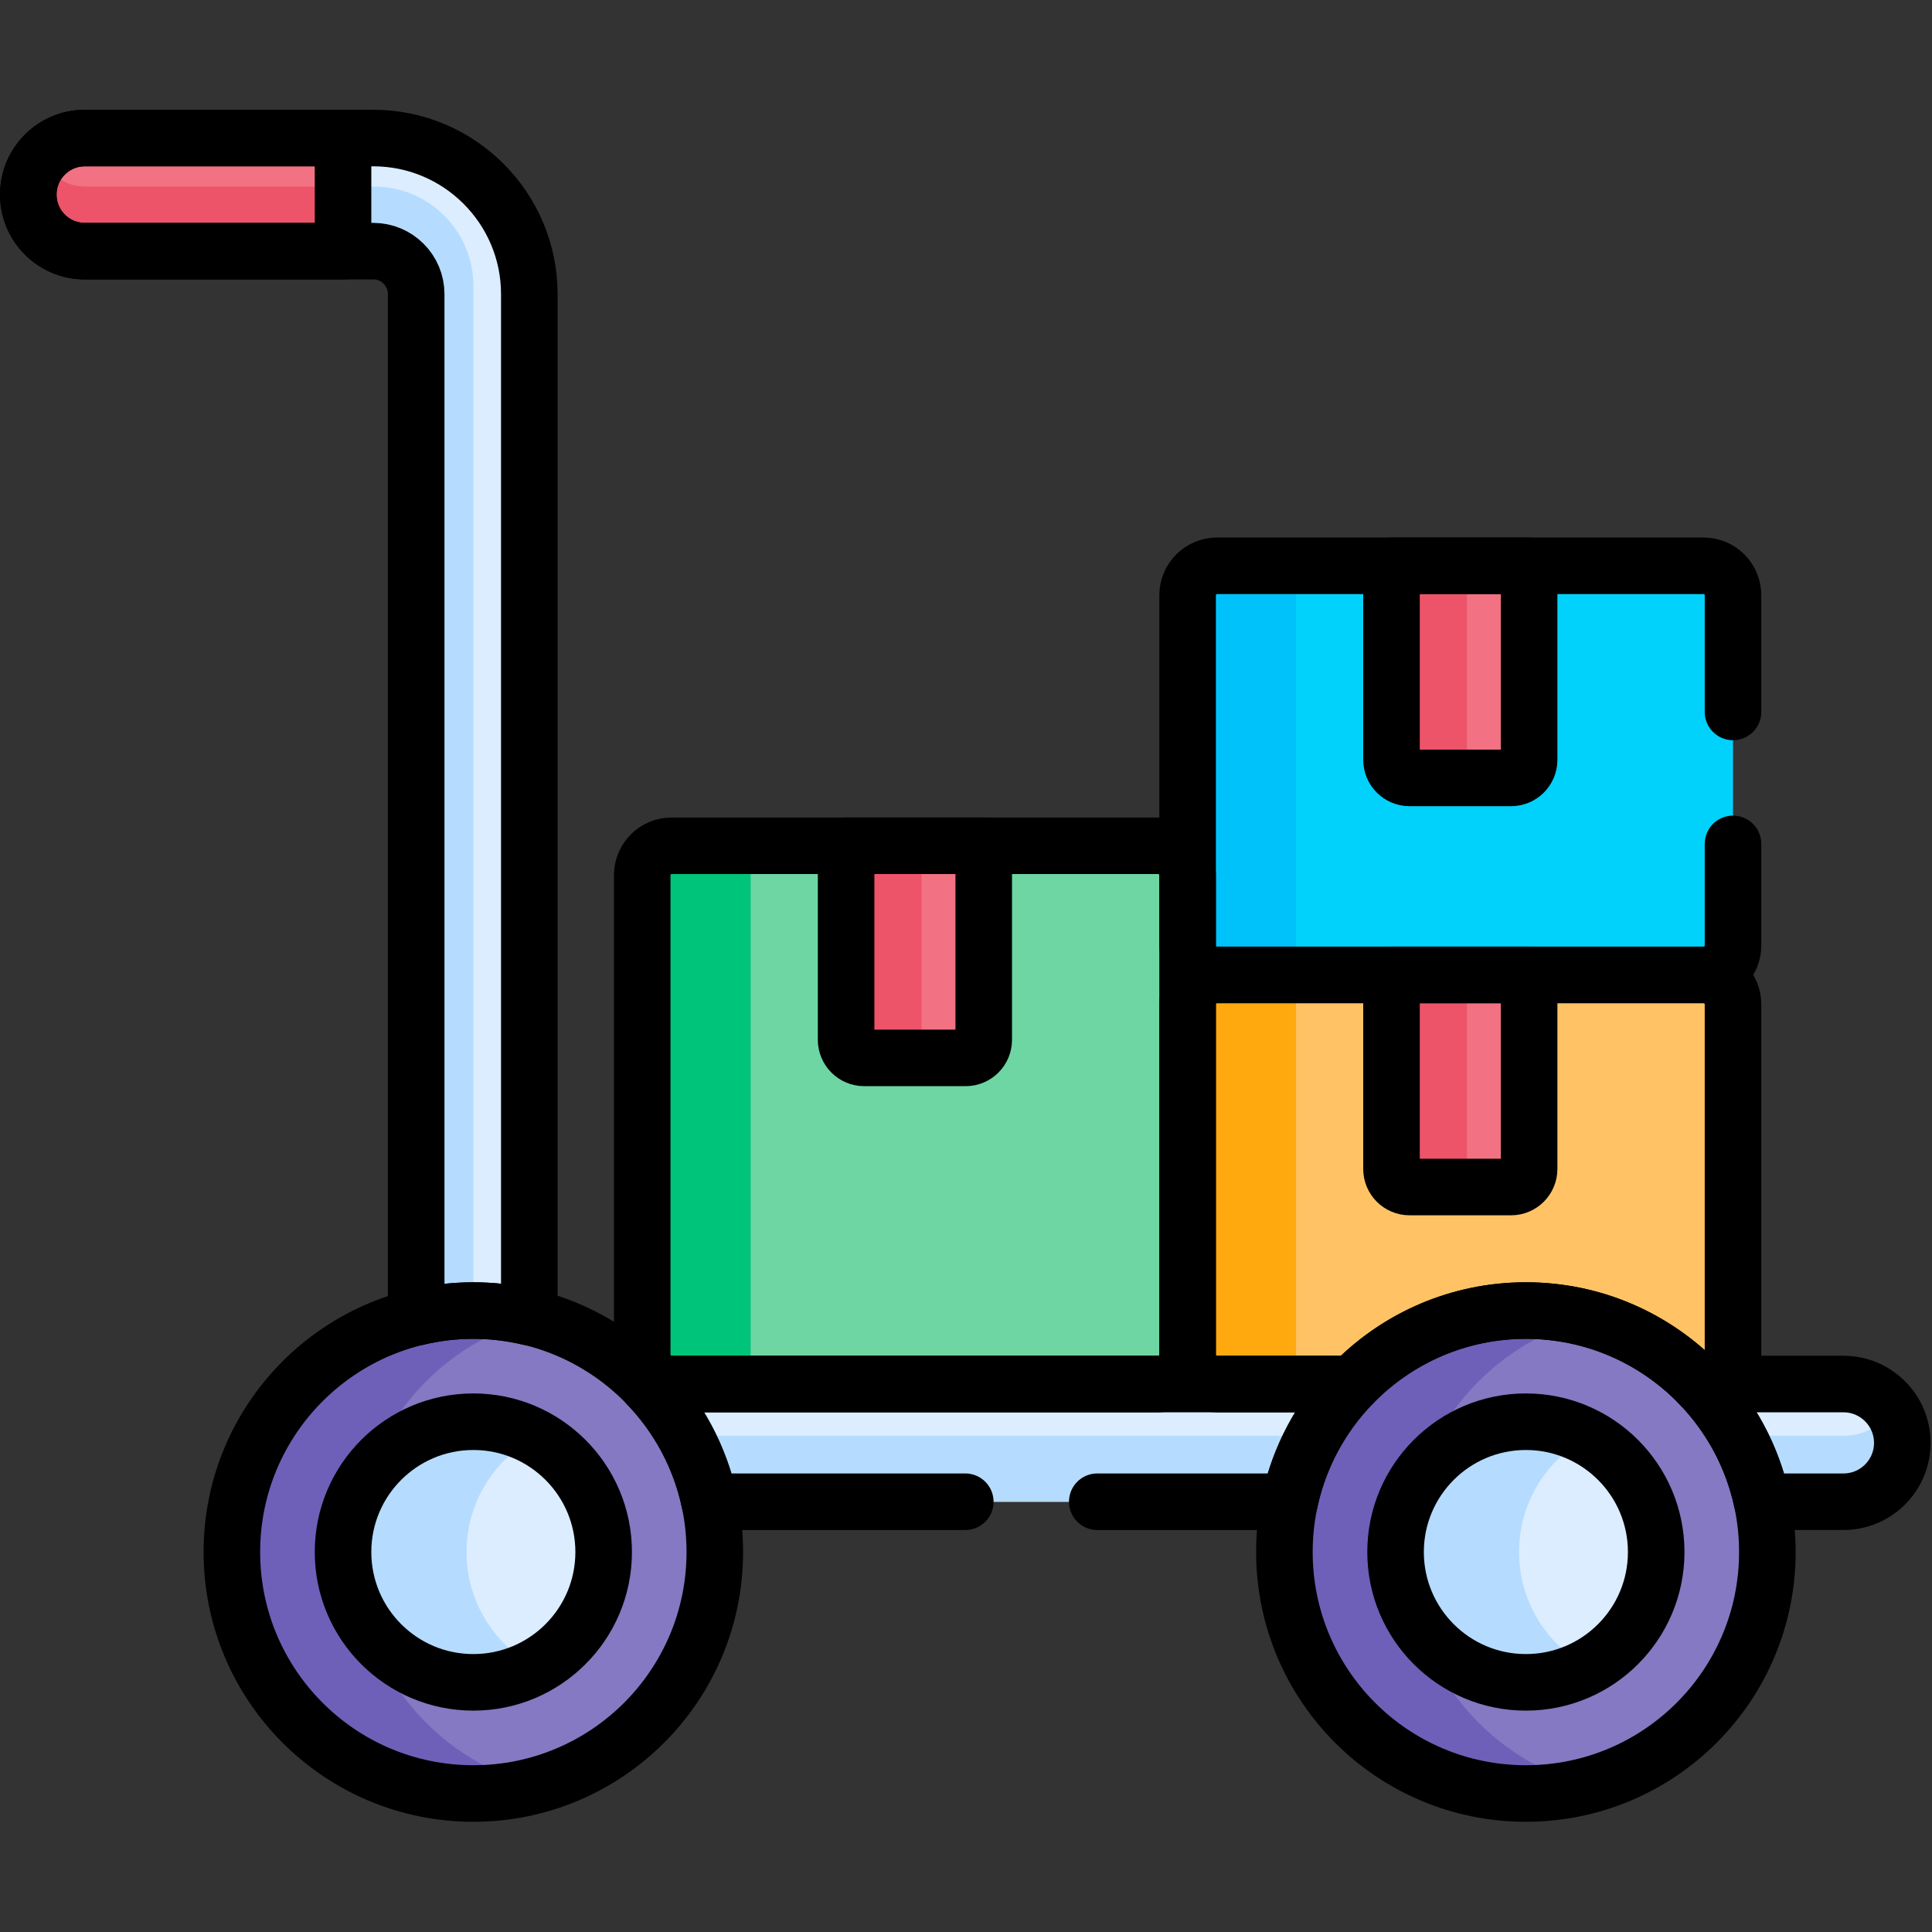
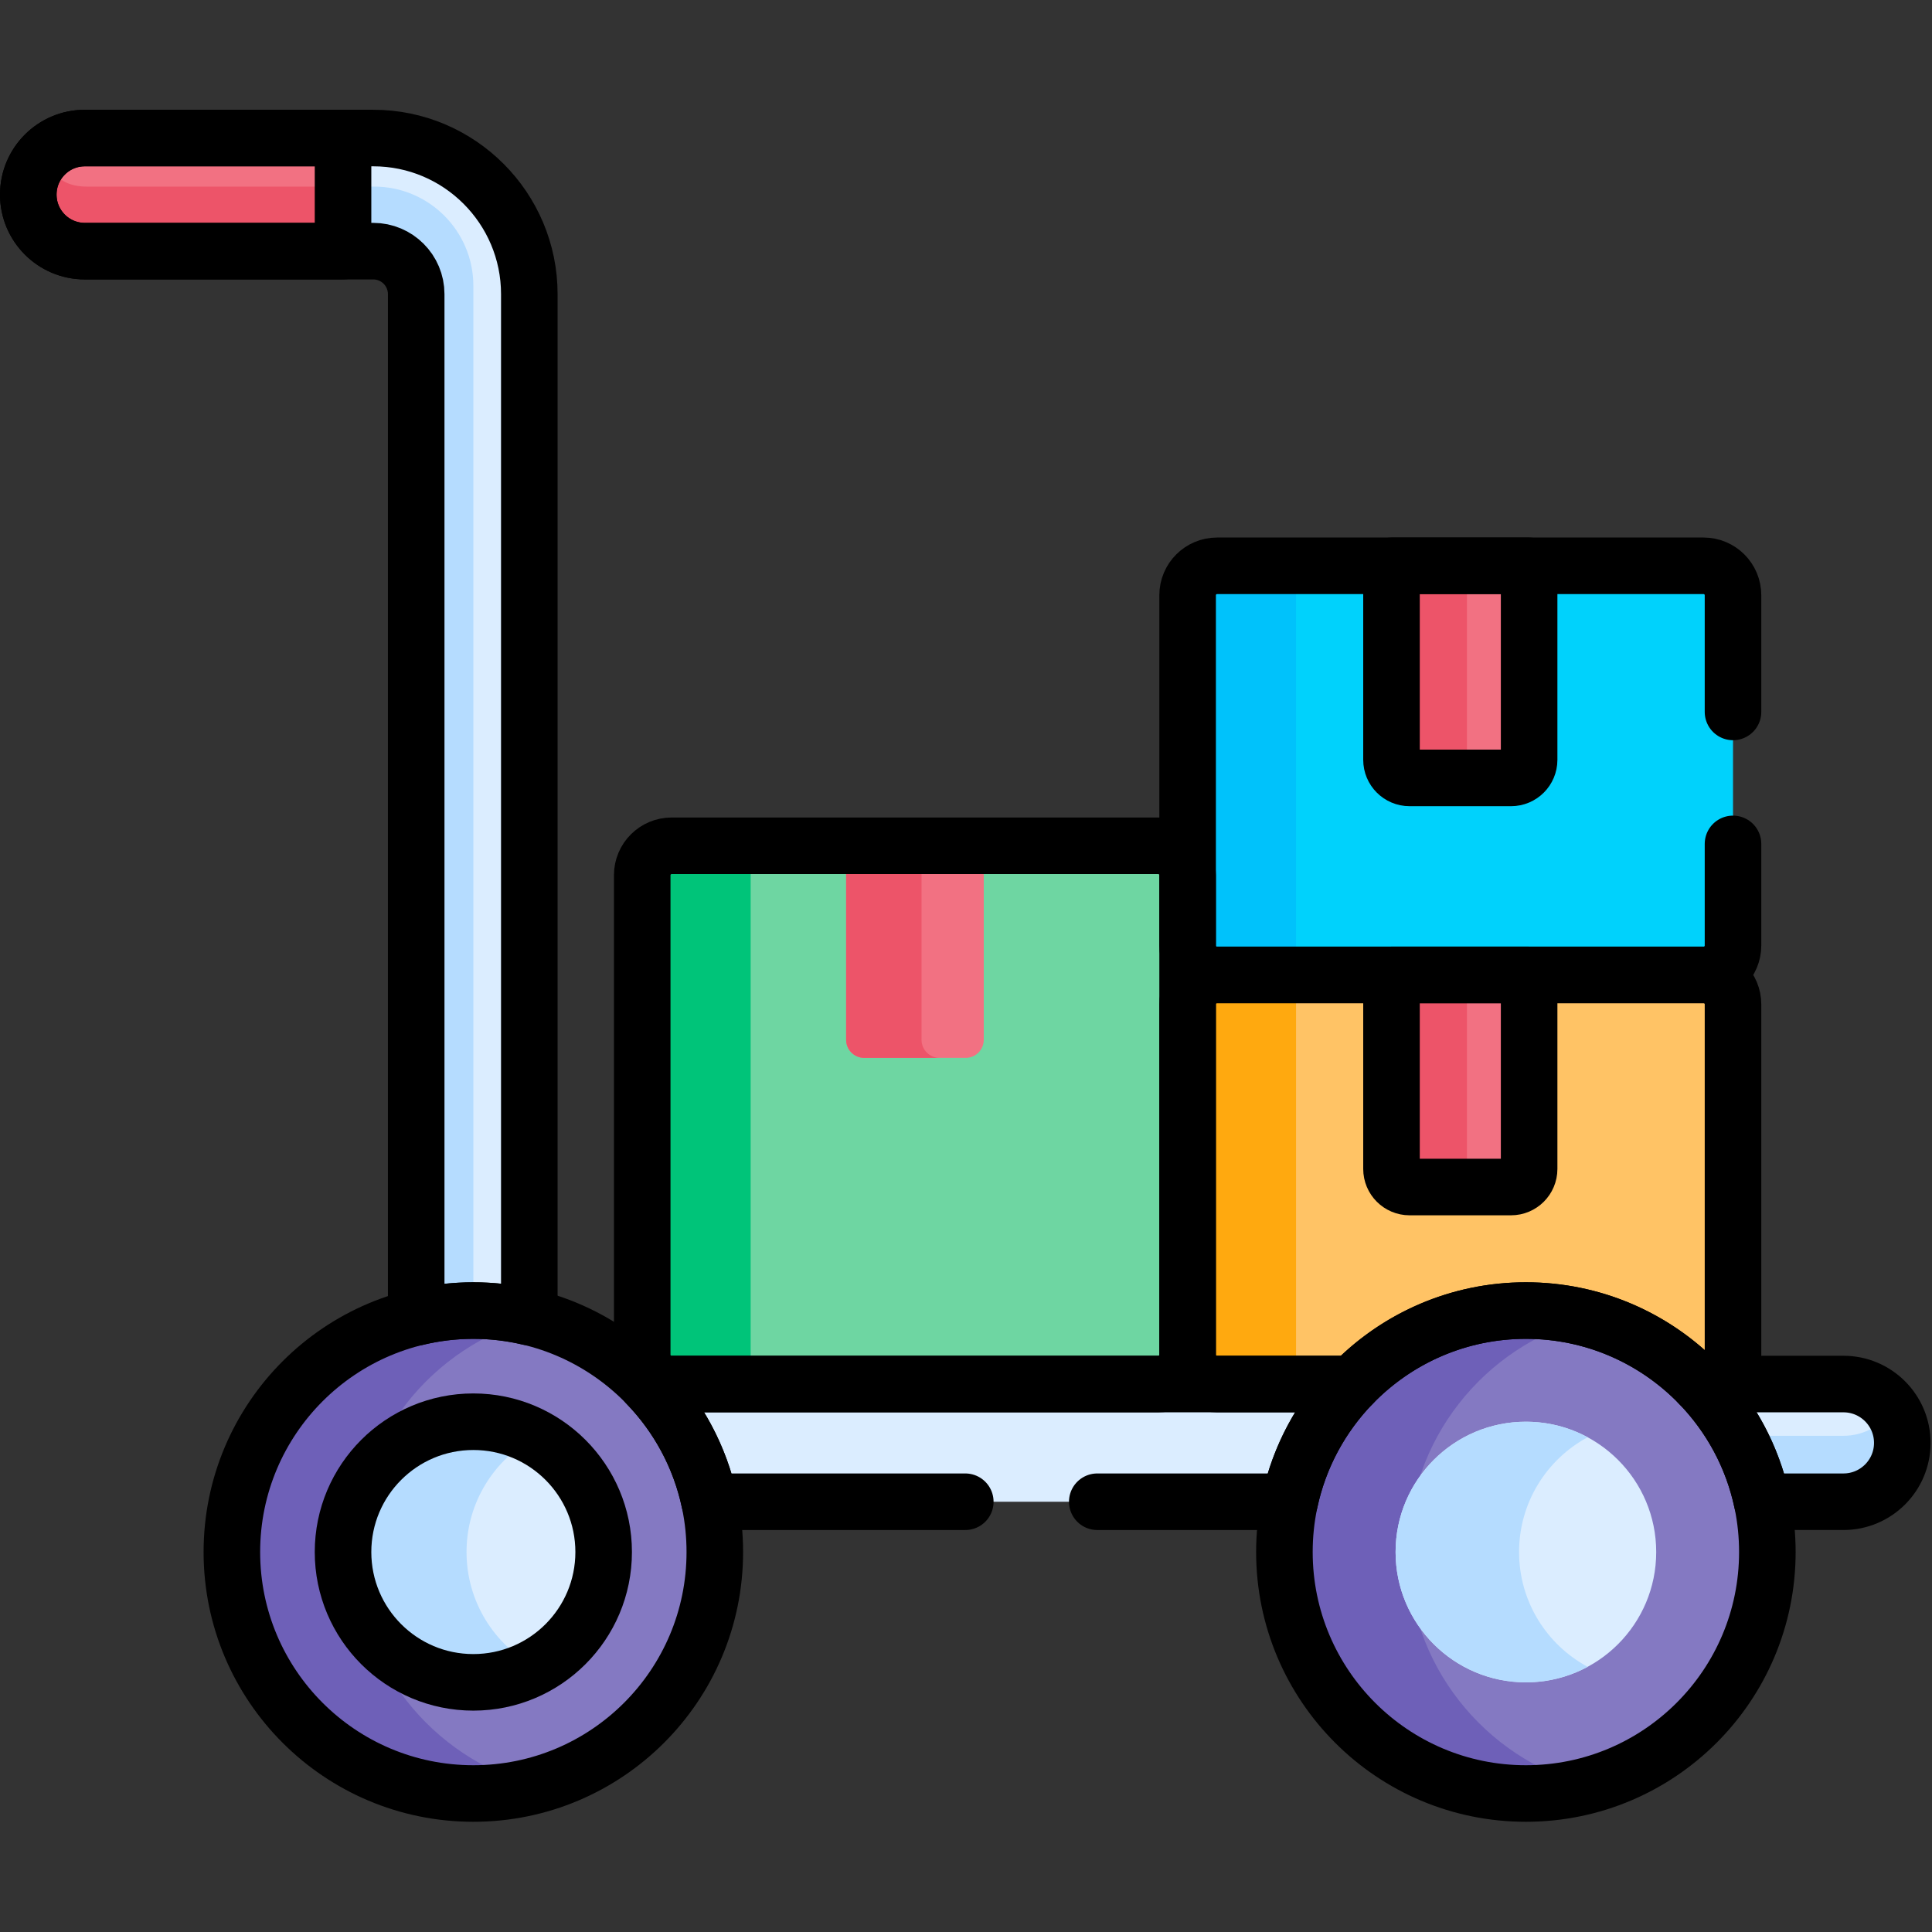
<svg xmlns="http://www.w3.org/2000/svg" width="100%" height="100%" viewBox="0 0 683 683" version="1.1" xml:space="preserve" style="fill-rule:evenodd;clip-rule:evenodd;stroke-linecap:round;stroke-linejoin:round;stroke-miterlimit:10;">
  <rect x="0" y="0" width="683" height="683" fill="#333333" stroke="none" />
  <g id="g1803" transform="matrix(1.333,0,0,-1.333,0,682.667)">
    <g id="g1805">
      <g id="g1807">
        <clipPath id="_clip1">
          <rect x="0" y="0" width="512" height="512" />
        </clipPath>
        <g clip-path="url(#_clip1)">
          <g id="g1813" transform="matrix(1,0,0,1,488.899,145.072)">
            <path id="path1815" d="M0,0L-38.241,0L-38.929,-2.929L-25.179,-29.762L-21.582,-31.213L0,-31.213C8.619,-31.213 15.606,-24.226 15.606,-15.606C15.606,-6.987 8.619,0 0,0" style="fill:rgb(219,237,255);fill-rule:nonzero;" />
          </g>
          <g id="g1817" transform="matrix(1,0,0,1,171.518,145.072)">
            <path id="path1819" d="M0,0L-2.298,-3.762L10.202,-31.213L170.521,-31.213L174.786,-29.345L189.202,-2.012L187.18,0L0,0Z" style="fill:rgb(219,237,255);fill-rule:nonzero;" />
          </g>
          <g id="g1821" transform="matrix(1,0,0,1,488.899,131.347)">
            <path id="path1823" d="M0,0L-33.396,0L-25.179,-16.037L-21.582,-17.488L0,-17.488C8.619,-17.488 15.606,-10.501 15.606,-1.881C15.606,1.359 14.618,4.368 12.928,6.863C10.121,2.722 5.379,0 0,0" style="fill:rgb(181,220,255);fill-rule:nonzero;" />
          </g>
          <g id="g1825" transform="matrix(1,0,0,1,173.758,131.347)">
-             <path id="path1827" d="M0,0L7.963,-17.488L168.281,-17.488L172.547,-15.62L180.785,0L0,0Z" style="fill:rgb(181,220,255);fill-rule:nonzero;" />
-           </g>
+             </g>
          <g id="g1829" transform="matrix(1,0,0,1,98.998,475.52)">
            <path id="path1831" d="M0,0L-8.02,0L-11.985,-2.752L-11.985,-26.752L-8.02,-30L0,-30C6.277,-30 11.384,-35.106 11.384,-41.384L11.384,-312.78L14.973,-314.293L38.39,-314.293L41.384,-312.708L41.384,-41.384C41.384,-18.564 22.819,0 0,0" style="fill:rgb(219,237,255);fill-rule:nonzero;" />
          </g>
          <g id="g1833" transform="matrix(1,0,0,1,125.538,436.318)">
            <path id="path1835" d="M0,0C0,14.539 -11.786,26.325 -26.325,26.325L-38.525,26.325L-38.525,12.45L-34.56,9.202L-26.54,9.202C-20.263,9.202 -15.156,4.096 -15.156,-2.182L-15.156,-273.578L-11.567,-275.091L0,-275.091L0,0Z" style="fill:rgb(181,220,255);fill-rule:nonzero;" />
          </g>
          <g id="g1837" transform="matrix(1,0,0,1,307.169,287.822)">
            <path id="path1839" d="M0,0L-46.271,0L-47.781,-2.762L-80.448,-2.762L-82.771,0L-129.042,0C-133.35,0 -136.842,-3.492 -136.842,-7.799L-136.842,-134.951C-136.842,-139.258 -133.35,-142.75 -129.042,-142.75L0,-142.75C4.308,-142.75 7.799,-139.258 7.799,-134.951L7.799,-7.799C7.799,-3.492 4.308,0 0,0" style="fill:rgb(110,214,162);fill-rule:nonzero;" />
          </g>
          <g id="g1841" transform="matrix(1,0,0,1,199.077,152.871)">
            <path id="path1843" d="M0,0L0,127.151C0,131.458 3.492,134.951 7.8,134.951L-20.95,134.951C-25.258,134.951 -28.75,131.458 -28.75,127.151L-28.75,0C-28.75,-4.307 -25.258,-7.799 -20.95,-7.799L7.8,-7.799C3.492,-7.799 0,-4.307 0,0" style="fill:rgb(0,196,121);fill-rule:nonzero;" />
          </g>
          <g id="g1845" transform="matrix(1,0,0,1,451.81,362.072)">
            <path id="path1847" d="M0,0L-46.271,0L-52.047,-3.804L-79.547,-3.804L-82.771,0L-129.042,0C-133.35,0 -136.842,-3.492 -136.842,-7.799L-136.842,-100.701C-136.842,-105.008 -133.35,-108.5 -129.042,-108.5L0,-108.5C4.308,-108.5 7.799,-105.008 7.799,-100.701L7.799,-7.799C7.799,-3.492 4.308,0 0,0" style="fill:rgb(0,210,252);fill-rule:nonzero;" />
          </g>
          <g id="g1849" transform="matrix(1,0,0,1,343.718,261.371)">
            <path id="path1851" d="M0,0L0,92.901C0,97.208 3.492,100.701 7.8,100.701L-20.95,100.701C-25.258,100.701 -28.75,97.208 -28.75,92.901L-28.75,0C-28.75,-4.308 -25.258,-7.799 -20.95,-7.799L7.8,-7.799C3.492,-7.799 0,-4.308 0,0" style="fill:rgb(0,194,251);fill-rule:nonzero;" />
          </g>
          <g id="g1853" transform="matrix(1,0,0,1,224.397,287.822)">
            <path id="path1855" d="M0,0L0,-51.452C0,-54.102 2.148,-56.25 4.799,-56.25L31.702,-56.25C34.353,-56.25 36.5,-54.102 36.5,-51.452L36.5,0L0,0Z" style="fill:rgb(242,113,130);fill-rule:nonzero;" />
          </g>
          <g id="g1857" transform="matrix(1,0,0,1,451.81,253.572)">
            <path id="path1859" d="M0,0L-46.271,0L-50.922,-3.012L-79.172,-3.012L-82.771,0L-129.042,0C-133.35,0 -136.842,-3.492 -136.842,-7.799L-136.842,-100.701C-136.842,-105.008 -133.35,-108.5 -129.042,-108.5L-93.112,-108.5L-91.089,-110.512L-4.755,-110.512L-1.151,-108.5L0,-108.5C4.308,-108.5 7.8,-105.008 7.8,-100.701L7.8,-7.799C7.8,-3.492 4.308,0 0,0" style="fill:rgb(255,195,101);fill-rule:nonzero;" />
          </g>
          <g id="g1861" transform="matrix(1,0,0,1,343.718,152.871)">
            <path id="path1863" d="M0,0L0,92.901C0,97.208 3.492,100.701 7.8,100.701L-20.95,100.701C-25.258,100.701 -28.75,97.208 -28.75,92.901L-28.75,0C-28.75,-4.308 -25.258,-7.799 -20.95,-7.799L7.8,-7.799C3.492,-7.799 0,-4.308 0,0" style="fill:rgb(255,169,15);fill-rule:nonzero;" />
          </g>
          <g id="g1865" transform="matrix(1,0,0,1,369.039,253.572)">
            <path id="path1867" d="M0,0L0,-51.452C0,-54.102 2.147,-56.25 4.798,-56.25L31.701,-56.25C34.352,-56.25 36.5,-54.102 36.5,-51.452L36.5,0L0,0Z" style="fill:rgb(242,113,130);fill-rule:nonzero;" />
          </g>
          <g id="g1869" transform="matrix(1,0,0,1,369.039,253.572)">
            <path id="path1871" d="M0,0L0,-51.452C0,-54.102 2.147,-56.25 4.798,-56.25L31.701,-56.25C34.352,-56.25 36.5,-54.102 36.5,-51.452L36.5,0L0,0Z" style="fill:rgb(242,113,130);fill-rule:nonzero;" />
          </g>
          <g id="g1873" transform="matrix(1,0,0,1,369.039,362.071)">
            <path id="path1875" d="M0,0L0,-51.452C0,-54.102 2.147,-56.25 4.798,-56.25L31.701,-56.25C34.352,-56.25 36.5,-54.102 36.5,-51.452L36.5,0L0,0Z" style="fill:rgb(242,113,130);fill-rule:nonzero;" />
          </g>
          <g id="g1877" transform="matrix(1,0,0,1,244.397,236.37)">
            <path id="path1879" d="M0,0L0,51.452L-20,51.452L-20,0C-20,-2.65 -17.852,-4.798 -15.201,-4.798L4.799,-4.798C2.148,-4.798 0,-2.65 0,0" style="fill:rgb(237,84,105);fill-rule:nonzero;" />
          </g>
          <g id="g1881" transform="matrix(1,0,0,1,389.038,202.12)">
            <path id="path1883" d="M0,0L0,51.452L-20,51.452L-20,0C-20,-2.65 -17.852,-4.798 -15.201,-4.798L4.799,-4.798C2.148,-4.798 0,-2.65 0,0" style="fill:rgb(237,84,105);fill-rule:nonzero;" />
          </g>
          <g id="g1885" transform="matrix(1,0,0,1,389.038,310.62)">
            <path id="path1887" d="M0,0L0,51.452L-20,51.452L-20,0C-20,-2.65 -17.852,-4.798 -15.201,-4.798L4.799,-4.798C2.148,-4.798 0,-2.65 0,0" style="fill:rgb(237,84,105);fill-rule:nonzero;" />
          </g>
          <g id="g1889" transform="matrix(1,0,0,1,90.978,475.52)">
            <path id="path1891" d="M0,0L-68.475,0C-76.759,0 -83.475,-6.716 -83.475,-15C-83.475,-23.284 -76.759,-30 -68.475,-30L0,-30L0,0Z" style="fill:rgb(242,113,130);fill-rule:nonzero;" />
          </g>
          <g id="g1893" transform="matrix(1,0,0,1,90.978,462.643)">
            <path id="path1895" d="M0,0L-67.966,0C-76.497,0 -78.228,5.854 -78.545,8.971C-81.565,6.227 -83.475,2.28 -83.475,-2.123C-83.475,-10.407 -76.759,-17.123 -68.475,-17.123L0,-17.123L0,0Z" style="fill:rgb(237,84,105);fill-rule:nonzero;" />
          </g>
          <g id="g1897" transform="matrix(1,0,0,1,189.578,100.52)">
            <path id="path1899" d="M0,0C0,-35.368 -28.672,-64.04 -64.04,-64.04C-99.408,-64.04 -128.08,-35.368 -128.08,0C-128.08,35.368 -99.408,64.04 -64.04,64.04C-28.672,64.04 0,35.368 0,0" style="fill:rgb(132,121,194);fill-rule:nonzero;" />
          </g>
          <g id="g1901" transform="matrix(1,0,0,1,94.248,100.52)">
            <path id="path1903" d="M0,0C0,29.708 20.231,54.682 47.665,61.919C42.438,63.298 36.951,64.04 31.29,64.04C-4.078,64.04 -32.75,35.368 -32.75,0C-32.75,-35.368 -4.078,-64.04 31.29,-64.04C36.951,-64.04 42.438,-63.297 47.665,-61.918C20.231,-54.682 0,-29.707 0,0" style="fill:rgb(110,96,184);fill-rule:nonzero;" />
          </g>
          <g id="g1905" transform="matrix(1,0,0,1,160.098,100.52)">
            <path id="path1907" d="M0,0C0,-19.087 -15.473,-34.56 -34.56,-34.56C-53.646,-34.56 -69.119,-19.087 -69.119,0C-69.119,19.086 -53.646,34.56 -34.56,34.56C-15.473,34.56 0,19.086 0,0" style="fill:rgb(219,237,255);fill-rule:nonzero;" />
          </g>
          <g id="g1909" transform="matrix(1,0,0,1,123.728,100.52)">
            <path id="path1911" d="M0,0C0,13.162 7.358,24.603 18.185,30.438C13.311,33.066 7.735,34.56 1.81,34.56C-17.277,34.56 -32.75,19.087 -32.75,0C-32.75,-19.086 -17.277,-34.56 1.81,-34.56C7.735,-34.56 13.311,-33.066 18.185,-30.438C7.358,-24.602 0,-13.161 0,0" style="fill:rgb(181,220,255);fill-rule:nonzero;" />
          </g>
          <g id="g1913" transform="matrix(1,0,0,1,468.718,100.52)">
            <path id="path1915" d="M0,0C0,-35.368 -28.671,-64.04 -64.04,-64.04C-99.408,-64.04 -128.08,-35.368 -128.08,0C-128.08,35.368 -99.408,64.04 -64.04,64.04C-28.671,64.04 0,35.368 0,0" style="fill:rgb(132,121,194);fill-rule:nonzero;" />
          </g>
          <g id="g1917" transform="matrix(1,0,0,1,373.388,100.52)">
            <path id="path1919" d="M0,0C0,29.708 20.231,54.682 47.665,61.919C42.438,63.298 36.951,64.04 31.29,64.04C-4.078,64.04 -32.75,35.368 -32.75,0C-32.75,-35.368 -4.078,-64.04 31.29,-64.04C36.951,-64.04 42.438,-63.297 47.665,-61.918C20.231,-54.682 0,-29.707 0,0" style="fill:rgb(110,96,184);fill-rule:nonzero;" />
          </g>
          <g id="g1921" transform="matrix(1,0,0,1,439.237,100.52)">
            <path id="path1923" d="M0,0C0,-19.087 -15.473,-34.56 -34.56,-34.56C-53.646,-34.56 -69.119,-19.087 -69.119,0C-69.119,19.086 -53.646,34.56 -34.56,34.56C-15.473,34.56 0,19.086 0,0" style="fill:rgb(219,237,255);fill-rule:nonzero;" />
          </g>
          <g id="g1925" transform="matrix(1,0,0,1,402.868,100.52)">
            <path id="path1927" d="M0,0C0,13.162 7.359,24.603 18.185,30.438C13.311,33.066 7.735,34.56 1.81,34.56C-17.276,34.56 -32.75,19.087 -32.75,0C-32.75,-19.086 -17.276,-34.56 1.81,-34.56C7.735,-34.56 13.311,-33.066 18.185,-30.438C7.359,-24.602 0,-13.161 0,0" style="fill:rgb(181,220,255);fill-rule:nonzero;" />
          </g>
          <g id="g1929" transform="matrix(1,0,0,1,189.573,100.52)">
            <path id="path1931" d="M0,0C0,-35.368 -28.672,-64.04 -64.04,-64.04C-99.408,-64.04 -128.08,-35.368 -128.08,0C-128.08,35.368 -99.408,64.04 -64.04,64.04C-28.672,64.04 0,35.368 0,0Z" style="fill:none;fill-rule:nonzero;stroke:black;stroke-width:15px;" />
          </g>
          <g id="g1933" transform="matrix(1,0,0,1,160.093,100.52)">
            <path id="path1935" d="M0,0C0,-19.087 -15.473,-34.56 -34.56,-34.56C-53.646,-34.56 -69.119,-19.087 -69.119,0C-69.119,19.086 -53.646,34.56 -34.56,34.56C-15.473,34.56 0,19.086 0,0Z" style="fill:none;fill-rule:nonzero;stroke:black;stroke-width:15px;" />
          </g>
          <g id="g1937" transform="matrix(1,0,0,1,468.713,100.52)">
            <path id="path1939" d="M0,0C0,-35.368 -28.671,-64.04 -64.04,-64.04C-99.408,-64.04 -128.08,-35.368 -128.08,0C-128.08,35.368 -99.408,64.04 -64.04,64.04C-28.671,64.04 0,35.368 0,0Z" style="fill:none;fill-rule:nonzero;stroke:black;stroke-width:15px;" />
          </g>
          <g id="g1941" transform="matrix(1,0,0,1,439.232,100.52)">
-             <path id="path1943" d="M0,0C0,-19.087 -15.473,-34.56 -34.56,-34.56C-53.646,-34.56 -69.119,-19.087 -69.119,0C-69.119,19.086 -53.646,34.56 -34.56,34.56C-15.473,34.56 0,19.086 0,0Z" style="fill:none;fill-rule:nonzero;stroke:black;stroke-width:15px;" />
-           </g>
+             </g>
          <g id="g1945" transform="matrix(1,0,0,1,488.894,145.072)">
            <path id="path1947" d="M0,0L-38.241,0C-30.021,-8.482 -24.123,-19.225 -21.582,-31.213L0,-31.213C8.619,-31.213 15.606,-24.226 15.606,-15.606C15.606,-6.987 8.619,0 0,0Z" style="fill:none;fill-rule:nonzero;stroke:black;stroke-width:15px;" />
          </g>
          <g id="g1949" transform="matrix(1,0,0,1,110.377,434.136)">
            <path id="path1951" d="M0,0L0,-271.396C4.861,-270.217 9.933,-269.576 15.156,-269.576C20.269,-269.576 25.234,-270.193 30,-271.325L30,0C30,22.819 11.436,41.384 -11.384,41.384L-87.878,41.384C-96.162,41.384 -102.878,34.668 -102.878,26.384C-102.878,18.1 -96.162,11.384 -87.878,11.384L-11.384,11.384C-5.106,11.384 0,6.277 0,0Z" style="fill:none;fill-rule:nonzero;stroke:black;stroke-width:15px;" />
          </g>
          <g id="g1953" transform="matrix(1,0,0,1,90.974,475.52)">
            <path id="path1955" d="M0,0L-68.475,0C-76.759,0 -83.475,-6.716 -83.475,-15C-83.475,-23.284 -76.759,-30 -68.475,-30L0,-30L0,0Z" style="fill:none;fill-rule:nonzero;stroke:black;stroke-width:15px;" />
          </g>
          <g id="g1957" transform="matrix(1,0,0,1,307.164,287.822)">
            <path id="path1959" d="M0,0L-129.042,0C-133.35,0 -136.842,-3.492 -136.842,-7.799L-136.842,-134.951C-136.842,-139.258 -133.35,-142.75 -129.042,-142.75L0,-142.75C4.308,-142.75 7.799,-139.258 7.799,-134.951L7.799,-7.799C7.799,-3.492 4.308,0 0,0Z" style="fill:none;fill-rule:nonzero;stroke:black;stroke-width:15px;" />
          </g>
          <g id="g1961" transform="matrix(1,0,0,1,224.393,287.822)">
-             <path id="path1963" d="M0,0L0,-51.452C0,-54.102 2.148,-56.25 4.799,-56.25L31.702,-56.25C34.353,-56.25 36.5,-54.102 36.5,-51.452L36.5,0L0,0Z" style="fill:none;fill-rule:nonzero;stroke:black;stroke-width:15px;" />
-           </g>
+             </g>
          <g id="g1965" transform="matrix(1,0,0,1,404.673,164.56)">
            <path id="path1967" d="M0,0C18.048,0 34.34,-7.477 45.98,-19.488L47.132,-19.488C51.439,-19.488 54.932,-15.997 54.932,-11.689L54.932,81.212C54.932,85.52 51.439,89.012 47.132,89.012L-81.91,89.012C-86.218,89.012 -89.71,85.52 -89.71,81.212L-89.71,-11.689C-89.71,-15.997 -86.218,-19.488 -81.91,-19.488L-45.98,-19.488C-34.34,-7.477 -18.047,0 0,0Z" style="fill:none;fill-rule:nonzero;stroke:black;stroke-width:15px;" />
          </g>
          <g id="g1969" transform="matrix(1,0,0,1,369.034,253.572)">
            <path id="path1971" d="M0,0L0,-51.452C0,-54.102 2.147,-56.25 4.798,-56.25L31.701,-56.25C34.352,-56.25 36.5,-54.102 36.5,-51.452L36.5,0L0,0Z" style="fill:none;fill-rule:nonzero;stroke:black;stroke-width:15px;" />
          </g>
          <g id="g1973" transform="matrix(1,0,0,1,369.034,362.071)">
            <path id="path1975" d="M0,0L0,-51.452C0,-54.102 2.147,-56.25 4.798,-56.25L31.701,-56.25C34.352,-56.25 36.5,-54.102 36.5,-51.452L36.5,0L0,0Z" style="fill:none;fill-rule:nonzero;stroke:black;stroke-width:15px;" />
          </g>
          <g id="g1977" transform="matrix(1,0,0,1,291,113.858)">
            <path id="path1979" d="M0,0L51.034,0C53.575,11.989 59.472,22.731 67.692,31.213L-119.486,31.213C-111.266,22.73 -105.368,11.989 -102.827,0L-35,0" style="fill:none;fill-rule:nonzero;stroke:black;stroke-width:15px;" />
          </g>
          <g id="g1981" transform="matrix(1,0,0,1,459.604,323.321)">
            <path id="path1983" d="M0,0L0,30.951C0,35.258 -3.492,38.75 -7.8,38.75L-136.842,38.75C-141.149,38.75 -144.641,35.258 -144.641,30.951L-144.641,-61.95C-144.641,-66.258 -141.149,-69.75 -136.842,-69.75L-7.8,-69.75C-3.492,-69.75 0,-66.258 0,-61.95L0,-35" style="fill:none;fill-rule:nonzero;stroke:black;stroke-width:15px;" />
          </g>
        </g>
      </g>
    </g>
  </g>
</svg>